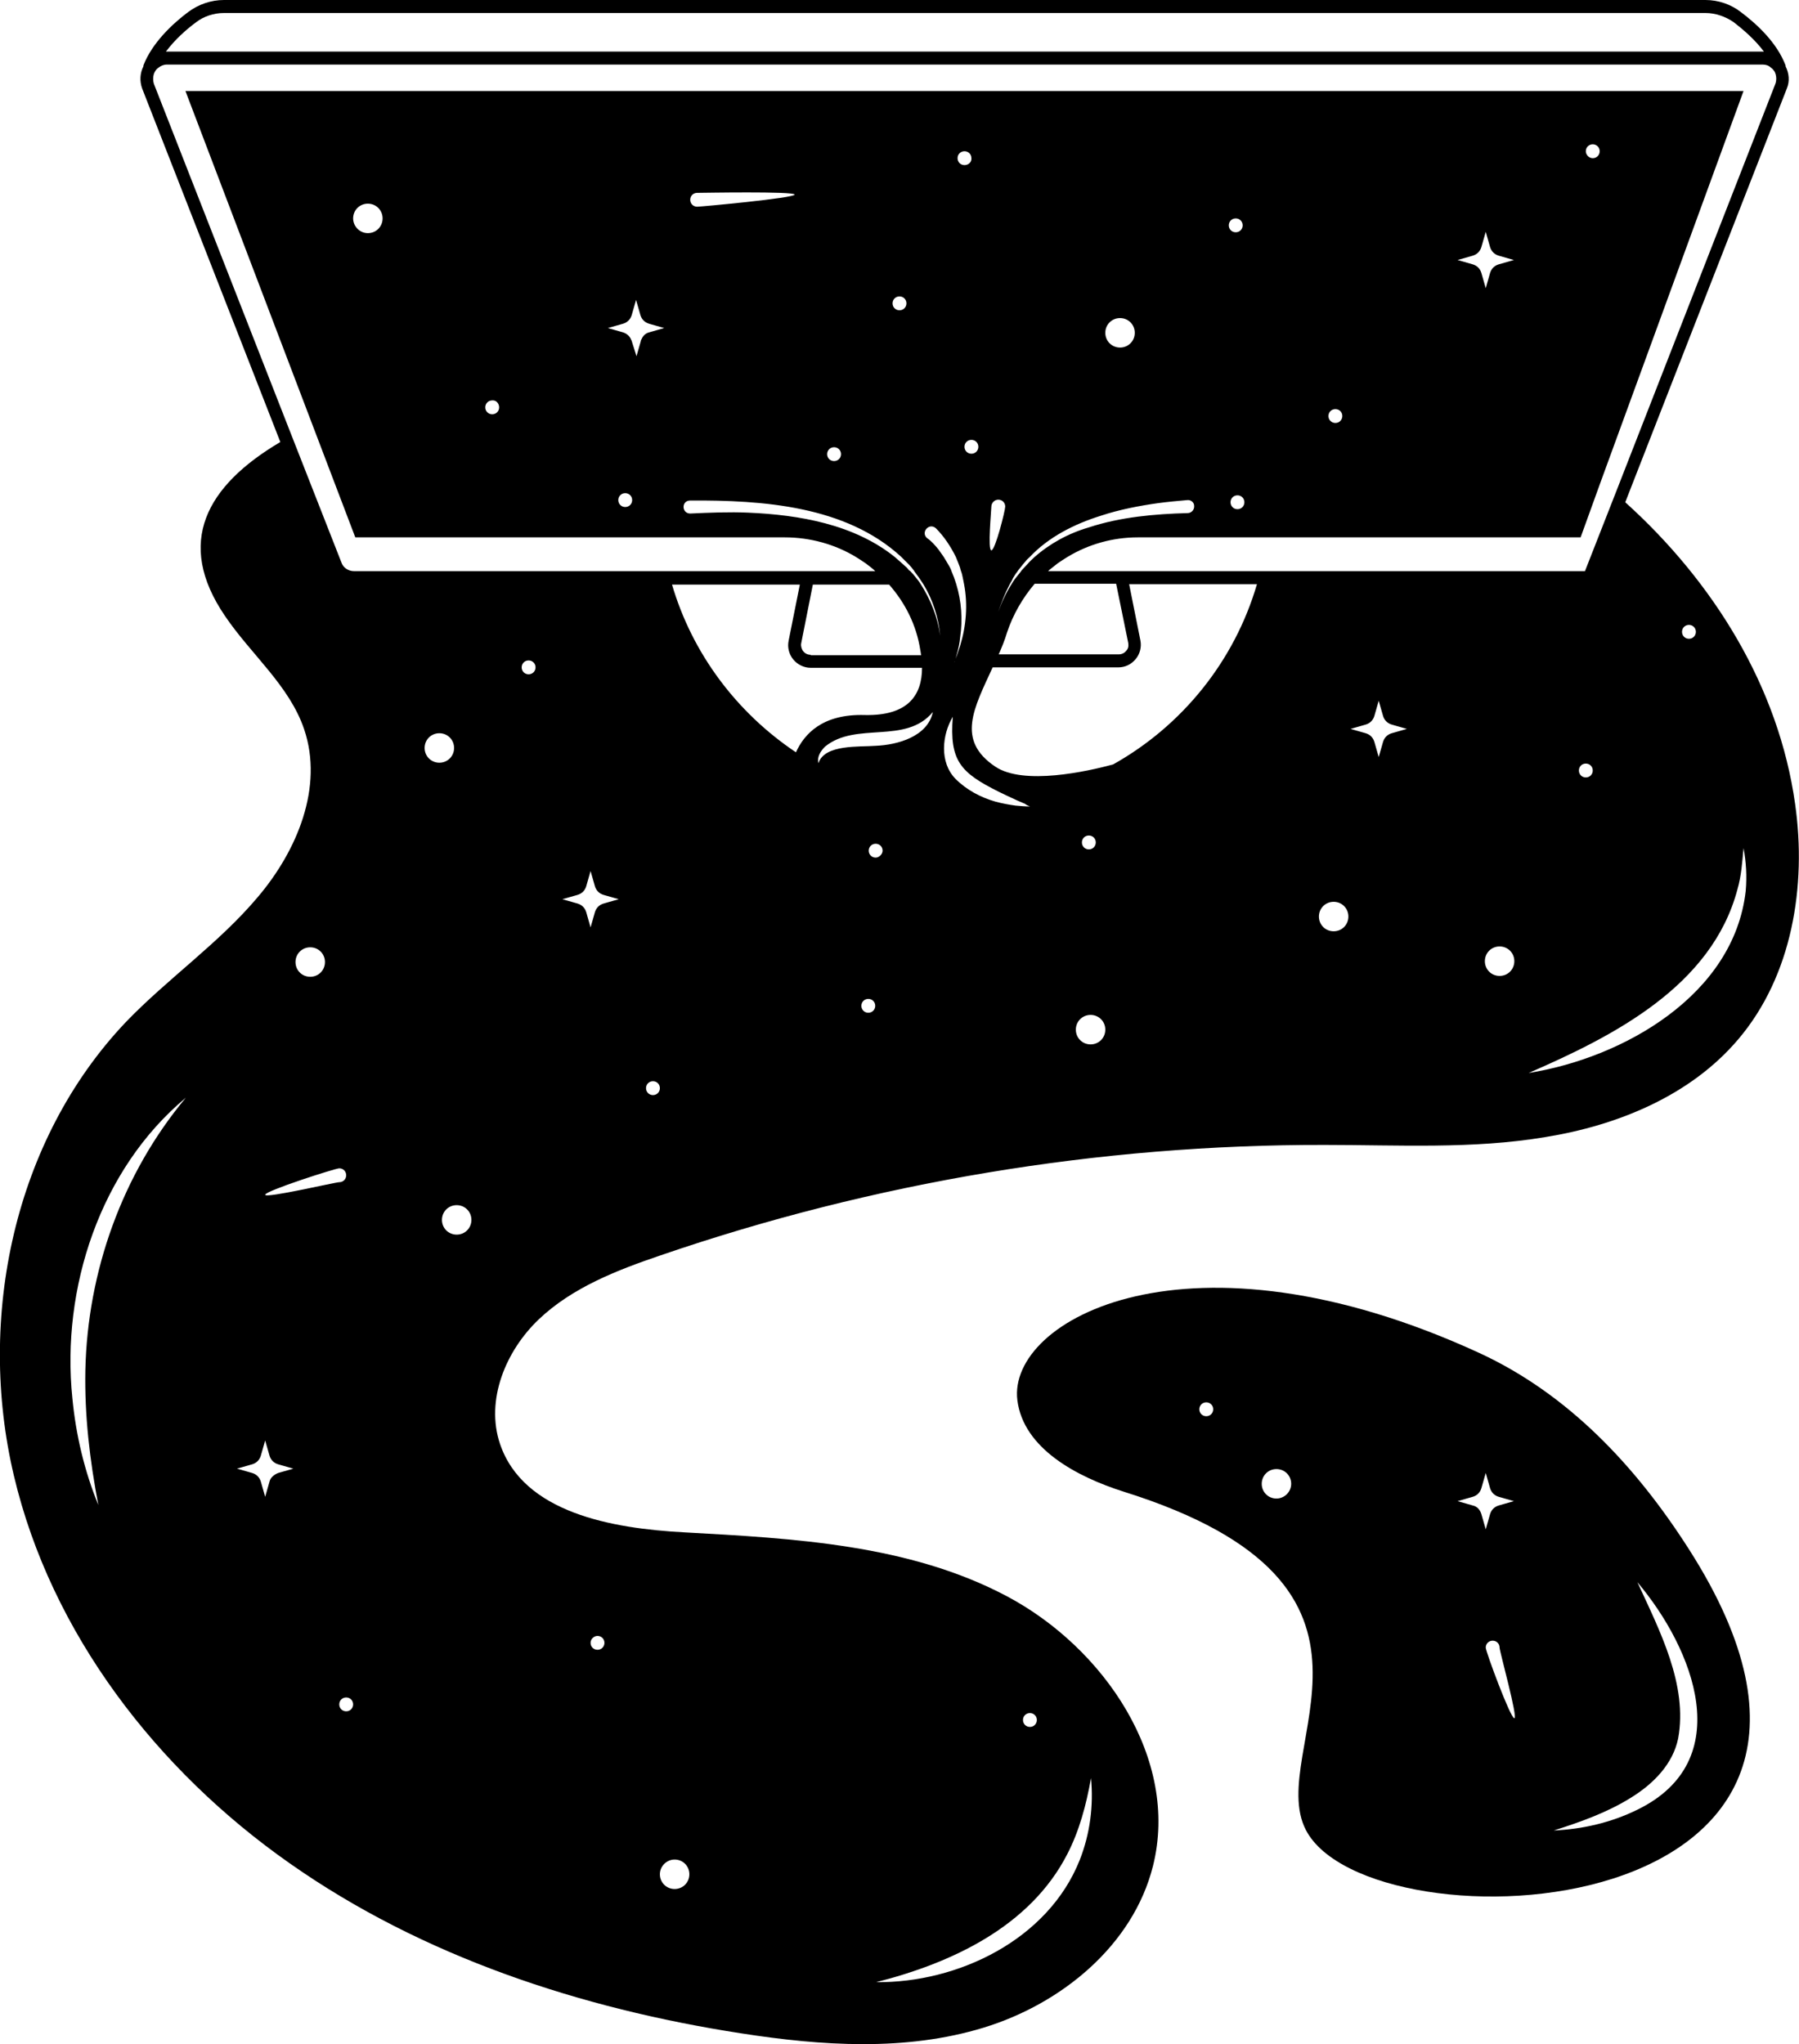
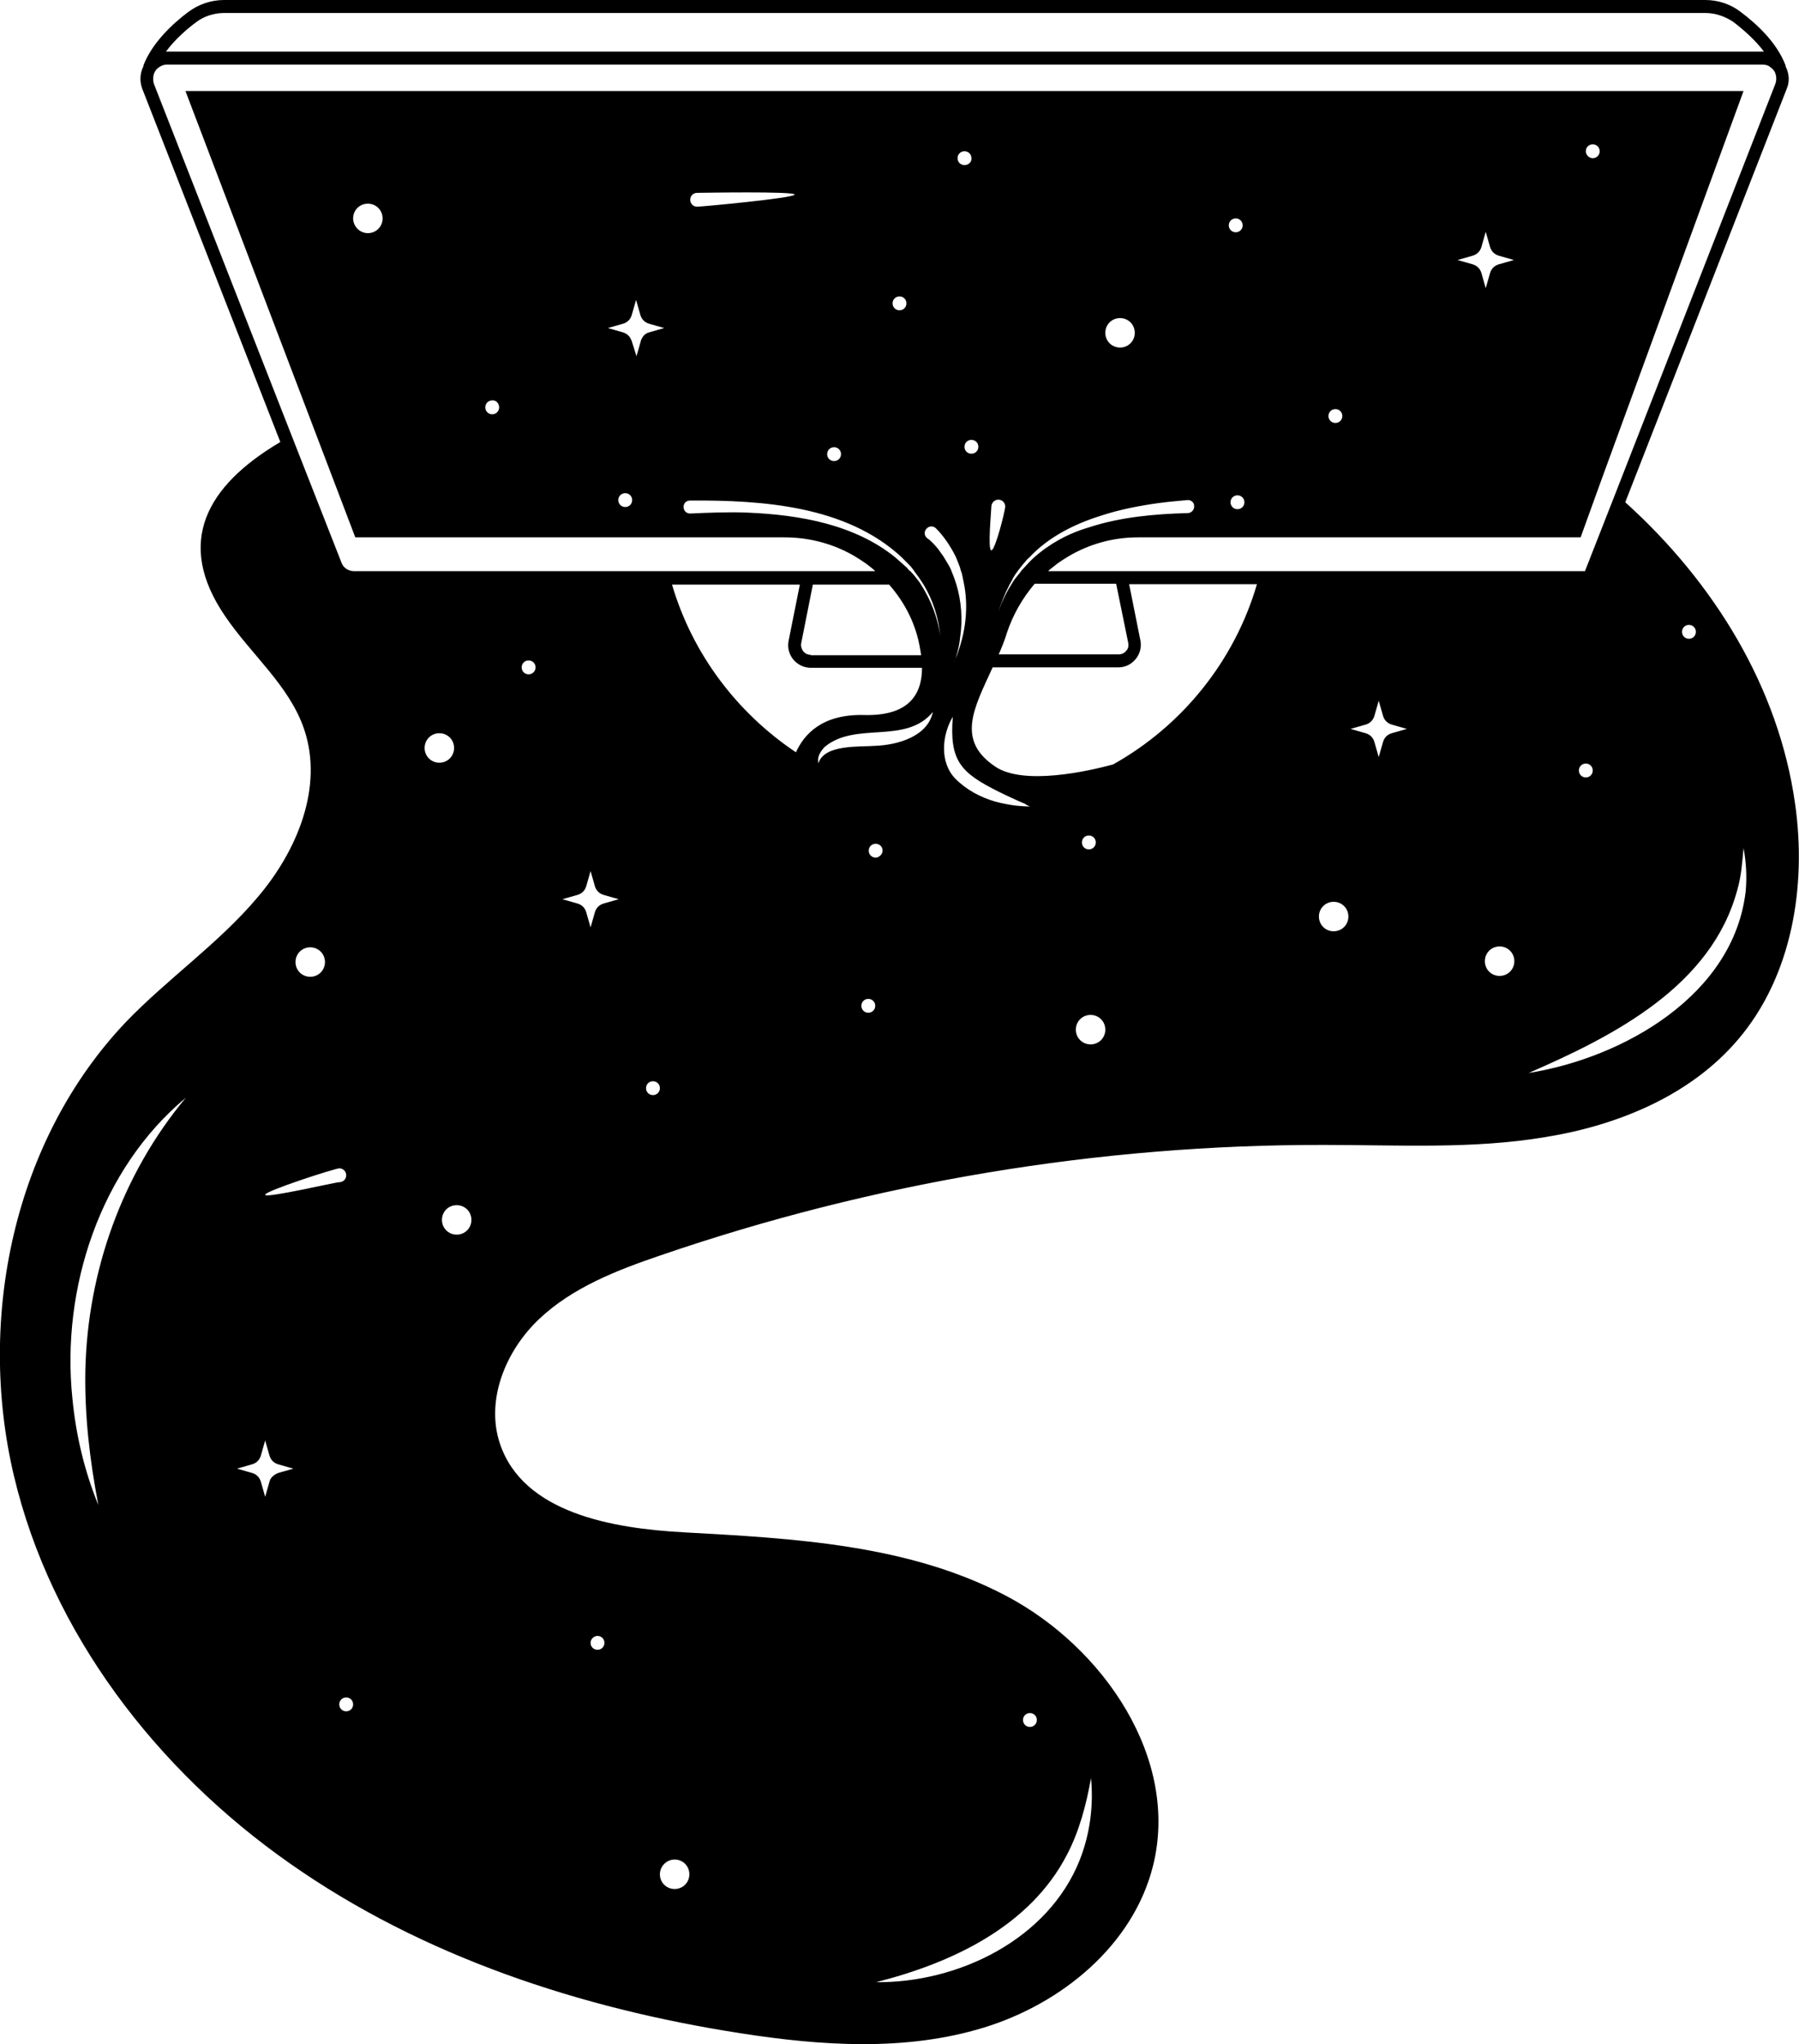
<svg xmlns="http://www.w3.org/2000/svg" version="1.1" id="Layer_1" x="0px" y="0px" viewBox="0 0 415.2 471.7" style="enable-background:new 0 0 415.2 471.7;" xml:space="preserve">
  <g>
-     <path d="M389.8,357.5c-12.2-19.1-27.8-35.8-48.4-45.3c-67-30.8-108.9-7.7-106.6,10.9c1.4,11.2,13.8,17.7,24.5,21.1   c69.9,21.9,32.4,59.5,42.1,78.1C316.1,450.6,446.1,445.5,389.8,357.5z M278.4,326.8c-0.9,0-1.6-0.7-1.6-1.6s0.7-1.6,1.6-1.6   s1.6,0.7,1.6,1.6S279.3,326.8,278.4,326.8z M294.6,345.8c-1.9,0-3.4-1.5-3.4-3.4s1.5-3.4,3.4-3.4c1.9,0,3.4,1.5,3.4,3.4   S296.4,345.8,294.6,345.8z M339.9,347.4l-3.5-1l3.5-1c1-0.3,1.7-1,2-2l1-3.5l1,3.5c0.3,1,1,1.7,2,2l3.5,1l-3.5,1c-1,0.3-1.7,1-2,2   l-1,3.5l-1-3.5C341.6,348.4,340.9,347.6,339.9,347.4z M349.5,396.5c-0.9,0-6.6-15.4-6.6-16.3s0.7-1.6,1.6-1.6s1.6,0.7,1.6,1.6   S350.4,396.5,349.5,396.5z M377.9,417.6c-6.1,3-12.7,4.5-19.3,4.8c6.3-2,12.4-4.2,17.7-7.5c5.4-3.3,9.8-7.9,11-13.7   c2.3-12.4-4.3-25-9.4-36.1C390.9,380.5,401.1,406.3,377.9,417.6z" />
    <path d="M171,469.2c18.6,2.9,38,4.2,56-1.3s34.5-19,39.1-37.3c6.2-24.7-11.3-50.4-33.8-62.3c-22.5-11.9-49-13.3-74.4-14.7   c-16.7-0.9-37.1-4.5-42.5-20.4c-3.4-10.1,1.3-21.5,9-28.8c7.7-7.3,18-11.3,28-14.7c49.2-16.9,101.3-25.6,153.3-25.5   c17,0,34.2,1,50.9-1.8c16.8-2.7,33.6-9.6,44.6-22.6c12.4-14.6,15.8-35.3,13.1-54.3c-3.8-27-18.8-51.2-39.2-69.6l37.3-95.5   c0.7-1.7,0.5-3.5-0.3-5.1c0-0.1,0-0.1,0-0.2c-2-5.3-6.7-9.6-10.3-12.3C399.5,1,396.6,0,393.6,0H51.7c-3,0-5.9,1-8.3,2.8   c-3.6,2.7-8.3,7.1-10.3,12.3c0,0.1,0,0.1,0,0.2c-0.8,1.6-0.9,3.4-0.3,5.1L64.7,102c-17.1,10.1-24.3,23.2-12.8,40.1   c6,8.9,14.9,16.1,18.3,26.2c4.5,13.3-1.6,28-10.7,38.7c-9,10.7-20.8,18.8-30.5,28.9C3.2,263.1-5.4,304.1,3.2,340.5s33,68,63.7,89.5   C97.5,451.5,134.1,463.5,171,469.2z M237.7,395.3c0.9,0,1.6,0.7,1.6,1.6s-0.7,1.6-1.6,1.6c-0.9,0-1.6-0.7-1.6-1.6   S236.8,395.3,237.7,395.3z M246.3,427.9c2.8-5.4,4.4-11.4,5.5-17.6c0.6,6.3-0.2,12.8-2.6,18.9c-7.3,18.4-28.1,28.4-47,28.2   C219.6,453,237.7,444.6,246.3,427.9z M155.7,429.1c1.9,0,3.4,1.5,3.4,3.4s-1.5,3.4-3.4,3.4c-1.9,0-3.4-1.5-3.4-3.4   S153.9,429.1,155.7,429.1z M137.9,377.5c0.9,0,1.6,0.7,1.6,1.6c0,0.9-0.7,1.6-1.6,1.6c-0.9,0-1.6-0.7-1.6-1.6   C136.3,378.2,137.1,377.5,137.9,377.5z M19.7,316.2c-0.2,10.4,1,20.7,3,31.1c-3.2-7.8-5.2-16.2-6-24.7   c-2.6-25.3,6.4-52.8,26.2-69.3C28.2,270.9,20.2,293.4,19.7,316.2z M79.9,394.9c-0.9,0-1.6-0.7-1.6-1.6s0.7-1.6,1.6-1.6   c0.9,0,1.6,0.7,1.6,1.6S80.8,394.9,79.9,394.9z M51.7,3h341.9c2.3,0,4.6,0.8,6.5,2.1c2.2,1.7,4.9,4,7,6.8c-0.1,0-0.2,0-0.2,0H38.5   c-0.1,0-0.2,0-0.2,0c2.1-2.8,4.7-5.1,7-6.8C47,3.8,49.3,3,51.7,3z M35.5,17.1c0.1-0.3,0.2-0.5,0.4-0.8c0.2-0.3,0.4-0.5,0.7-0.7   c0.5-0.4,1.2-0.7,1.9-0.7h368.3c0.7,0,1.4,0.2,1.9,0.7c0.3,0.2,0.5,0.4,0.7,0.7c0.2,0.2,0.3,0.5,0.4,0.8c0.2,0.7,0.2,1.4,0,2.1   l-36.9,94.5l-7.1,18.1h-71.7h-1.5H291h-30.9h-1.5h-1.5h-15.2c0.1-0.1,0.2-0.2,0.3-0.3c0.6-0.5,1.3-1,1.9-1.5c0.7-0.5,1.5-1,2.3-1.5   c4.8-2.9,10.4-4.5,16.2-4.5h29.8h1.5h1.5h69.4l4.7-13l32.9-90H42.8l29.3,77l9.9,26h67.7h1.5h1.5h28.4c5.9,0,11.6,1.6,16.4,4.5   c0.8,0.5,1.6,1,2.3,1.5c0.7,0.5,1.3,1,1.9,1.5c0.1,0.1,0.2,0.2,0.3,0.3h-13.9h-1.5h-1.5h-30.9h-1.5h-1.5H81.7c-1.3,0-2.5-0.8-2.9-2   l-11.5-29.3L35.5,19.3C35.3,18.6,35.3,17.8,35.5,17.1z M237.7,186.1c-1.1,0-2.2-0.1-3.3-0.2c-1.5-0.2-3.1-0.5-4.6-0.9   c-3.5-1-6.7-2.7-9.3-5.3c-3.7-3.8-3.1-10.1-0.6-14.3c-0.8,10.2,1.8,12.9,10.6,17.3c1.2,0.6,2.3,1.1,3.6,1.7   c0.8,0.4,1.6,0.7,2.5,1.1C236.8,185.7,237.2,185.9,237.7,186.1z M251.3,192.8c0.9,0,1.6,0.7,1.6,1.6s-0.7,1.6-1.6,1.6   s-1.6-0.7-1.6-1.6S250.4,192.8,251.3,192.8z M209.8,131.6c-0.2-0.2-0.3-0.4-0.5-0.6c-0.3-0.3-0.7-0.6-1-0.9c-0.6-0.5-1.1-1-1.7-1.5   c-9.4-7.6-22.1-9.8-33.9-10.3c-4.3-0.2-9.1,0-13.4,0.2c-2,0-2.1-3,0-3c16.7-0.1,35.9,1.2,48.7,13c0.5,0.5,1,1,1.5,1.5   c0.1,0.1,0.3,0.3,0.4,0.4c0.3,0.3,0.6,0.7,0.9,1.1c0.1,0.1,0.2,0.2,0.2,0.3c0.4,0.5,0.7,1,1.1,1.5c0.3,0.5,0.7,1,1,1.5   c2.2,3.6,3.5,7.7,3.9,11.9c-0.6-4.3-2.2-8.3-4.5-11.9c-0.3-0.5-0.7-1-1.1-1.5c-0.4-0.5-0.8-1-1.3-1.5   C210,131.7,209.9,131.7,209.8,131.6z M115.2,94c0,0.9-0.7,1.6-1.6,1.6c-0.9,0-1.6-0.7-1.6-1.6s0.7-1.6,1.6-1.6   C114.5,92.3,115.2,93.1,115.2,94z M81.5,50.4c0-1.9,1.5-3.4,3.4-3.4s3.4,1.5,3.4,3.4s-1.5,3.4-3.4,3.4S81.5,52.2,81.5,50.4z    M144.3,113.8c0.9,0,1.6,0.7,1.6,1.6s-0.7,1.6-1.6,1.6c-0.9,0-1.6-0.7-1.6-1.6S143.4,113.8,144.3,113.8z M145.8,78.7   c0-0.1,0-0.1-0.1-0.2c-0.3-0.9-1-1.5-1.9-1.8l-3.5-1l3.5-1c1-0.3,1.7-1,2-2l1-3.5l1,3.5c0.3,1,1,1.7,2,2l3.5,1l-3.5,1   c-0.8,0.2-1.4,0.8-1.7,1.5c-0.1,0.2-0.2,0.3-0.2,0.5l-1,3.5L145.8,78.7z M336.4,60l3.5-1c1-0.3,1.7-1,2-2l1-3.5l1,3.5   c0.3,1,1,1.7,2,2l3.5,1l-3.5,1c-1,0.3-1.7,1-2,2l-1,3.5l-1-3.5c-0.3-1-1-1.7-2-2L336.4,60z M366,34.9c0-0.9,0.7-1.6,1.6-1.6   s1.6,0.7,1.6,1.6s-0.7,1.6-1.6,1.6S366,35.7,366,34.9z M309.8,96c0,0.9-0.7,1.6-1.6,1.6s-1.6-0.7-1.6-1.6s0.7-1.6,1.6-1.6   S309.8,95.1,309.8,96z M287.2,115.9c0,0.9-0.7,1.6-1.6,1.6c-0.9,0-1.6-0.7-1.6-1.6s0.7-1.6,1.6-1.6   C286.5,114.3,287.2,115,287.2,115.9z M237.2,130.1c-0.5,0.5-0.9,1-1.4,1.5c-0.1,0.1-0.1,0.2-0.2,0.3c-0.4,0.5-0.8,1-1.2,1.5   c-0.4,0.5-0.7,1-1,1.5c-1.2,1.9-2.2,4-3,6.3c0.7-2.1,1.5-4.2,2.6-6.3c0.3-0.5,0.6-1,0.8-1.5c0.3-0.5,0.6-1,1-1.5   c0.1-0.1,0.1-0.2,0.2-0.3c0.4-0.5,0.8-1,1.2-1.5c0.2-0.2,0.4-0.5,0.6-0.7c0.2-0.3,0.5-0.5,0.8-0.8c4.4-4.7,10.4-7.7,16.5-9.6   c4.2-1.4,8.9-2.3,13.2-2.9c2.2-0.3,4.5-0.5,6.7-0.7c0.8-0.1,1.6,0.5,1.6,1.3c0.1,0.9-0.6,1.7-1.5,1.7c-7.6,0.2-15.5,0.9-22.8,3.3   c-4.8,1.4-9.1,3.8-12.6,6.9C238.2,129.1,237.7,129.5,237.2,130.1z M256.9,176.4c-5.9,1.6-20.7,4.9-27.2,0.5   c-9.1-6.1-4.9-13.5-0.6-22.9h29c1.6,0,3-0.7,4-1.9c1-1.2,1.4-2.8,1.1-4.3l-2.6-13h29.5C284.9,152.6,272.8,167.5,256.9,176.4z    M202.1,172.1c-3.7,0.3-11.8-0.4-13.2,4c-0.4-1.4,0.5-2.8,1.5-3.8c7.2-5.9,18.6-0.4,24.9-8C214.1,170,207.1,171.9,202.1,172.1z    M199.6,165c-9.8-0.3-14,4.4-15.9,8.6c-13.6-9.1-23.9-22.7-28.6-38.7h29.5l-2.6,13c-0.3,1.5,0.1,3.1,1.1,4.3c1,1.2,2.5,1.9,4,1.9   h25.7C212.8,160.5,209.5,165.2,199.6,165z M220.7,134.8c-0.2-0.5-0.3-1-0.5-1.5c-0.2-0.5-0.4-1-0.6-1.5c0-0.1-0.1-0.2-0.1-0.3   c-0.2-0.5-0.5-1-0.8-1.5c-0.3-0.5-0.6-1-0.9-1.5c-0.4-0.6-0.8-1.1-1.2-1.7c-0.8-1-1.7-2-2.6-2.6c-1.6-1.3,0.4-3.7,2-2.3   c1.9,1.9,3.4,4.2,4.6,6.6c0.2,0.5,0.4,1,0.6,1.5c0.2,0.5,0.4,1,0.5,1.5c0,0.1,0.1,0.2,0.1,0.3c0.2,0.5,0.3,1,0.4,1.5   c0.1,0.5,0.2,1,0.3,1.5c0.9,4.7,0.5,9.6-0.9,14.2c-0.2,0.7-0.5,1.4-0.7,2.1c-0.2,0.5-0.4,1-0.5,1.5c0,0.1-0.1,0.1-0.1,0.2   c0-0.1,0-0.1,0.1-0.2c0.1-0.5,0.3-1,0.4-1.5c0.4-1.4,0.7-2.8,0.8-4.1C222.2,143,221.9,138.7,220.7,134.8z M194.1,104.8   c0,0.9-0.7,1.6-1.6,1.6s-1.6-0.7-1.6-1.6c0-0.9,0.7-1.6,1.6-1.6S194.1,103.9,194.1,104.8z M209.2,70c0,0.9-0.7,1.6-1.6,1.6   c-0.9,0-1.6-0.7-1.6-1.6s0.7-1.6,1.6-1.6C208.5,68.4,209.2,69.1,209.2,70z M222.6,103.1c0-0.9,0.7-1.6,1.6-1.6s1.6,0.7,1.6,1.6   s-0.7,1.6-1.6,1.6S222.6,104,222.6,103.1z M228.8,127c-0.9,0,0-9.3,0-10.1s0.7-1.6,1.6-1.6s1.6,0.7,1.6,1.6S229.7,127,228.8,127z    M260.4,148.4c0.1,0.7,0,1.3-0.5,1.8c-0.4,0.5-1,0.8-1.7,0.8h-27.7c0.7-1.6,1.4-3.3,1.9-5c1.4-4.2,3.6-8,6.4-11.3h18.8L260.4,148.4   z M187.1,151.1c-0.7,0-1.3-0.3-1.7-0.8c-0.4-0.5-0.6-1.2-0.5-1.8l2.7-13.6h17.6c3.7,4.2,6.3,9.3,7.2,15.1c0.1,0.4,0.1,0.8,0.2,1.2   H187.1z M255.1,76.8c0-1.9,1.5-3.4,3.4-3.4s3.4,1.5,3.4,3.4s-1.5,3.4-3.4,3.4S255.1,78.7,255.1,76.8z M285.2,53.6   c-0.9,0-1.6-0.7-1.6-1.6c0-0.9,0.7-1.6,1.6-1.6s1.6,0.7,1.6,1.6C286.8,52.9,286.1,53.6,285.2,53.6z M222.6,38.1   c-0.9,0-1.6-0.7-1.6-1.6c0-0.9,0.7-1.6,1.6-1.6c0.9,0,1.6,0.7,1.6,1.6C224.3,37.4,223.5,38.1,222.6,38.1z M160.9,47.7   c-0.9,0-1.6-0.7-1.6-1.6s0.7-1.6,1.6-1.6s22.5-0.4,22.5,0.4S161.8,47.7,160.9,47.7z M366,176.2c0.9,0,1.6,0.7,1.6,1.6   s-0.7,1.6-1.6,1.6s-1.6-0.7-1.6-1.6S365.1,176.2,366,176.2z M98,172.6c0-1.9,1.5-3.4,3.4-3.4c1.9,0,3.4,1.5,3.4,3.4   s-1.5,3.4-3.4,3.4C99.5,176,98,174.5,98,172.6z M105.4,284.9c-1.9,0-3.4-1.5-3.4-3.4s1.5-3.4,3.4-3.4c1.9,0,3.4,1.5,3.4,3.4   S107.3,284.9,105.4,284.9z M122,155.6c-0.9,0-1.6-0.7-1.6-1.6s0.7-1.6,1.6-1.6s1.6,0.7,1.6,1.6S122.9,155.6,122,155.6z    M139.3,208.5c-1,0.3-1.7,1-2,2l-1,3.5l-1-3.5c-0.3-1-1-1.7-2-2l-3.5-1l3.5-1c1-0.3,1.7-1,2-2l1-3.5l1,3.5c0.3,1,1,1.7,2,2l3.5,1   L139.3,208.5z M150.7,252.7c-0.9,0-1.6-0.7-1.6-1.6c0-0.9,0.7-1.6,1.6-1.6s1.6,0.7,1.6,1.6C152.3,252,151.6,252.7,150.7,252.7z    M200.4,233.7c-0.9,0-1.6-0.7-1.6-1.6s0.7-1.6,1.6-1.6s1.6,0.7,1.6,1.6S201.3,233.7,200.4,233.7z M202.1,197.9   c-0.9,0-1.6-0.7-1.6-1.6c0-0.9,0.7-1.6,1.6-1.6c0.9,0,1.6,0.7,1.6,1.6C203.7,197.1,202.9,197.9,202.1,197.9z M251.7,241   c-1.9,0-3.4-1.5-3.4-3.4c0-1.9,1.5-3.4,3.4-3.4s3.4,1.5,3.4,3.4C255.1,239.5,253.6,241,251.7,241z M307.8,214.9   c-1.9,0-3.4-1.5-3.4-3.4s1.5-3.4,3.4-3.4c1.9,0,3.4,1.5,3.4,3.4S309.7,214.9,307.8,214.9z M321.2,169.2c-1,0.3-1.7,1-2,2l-1,3.5   l-1-3.5c-0.3-1-1-1.7-2-2l-3.5-1l3.5-1c1-0.3,1.7-1,2-2l1-3.5l1,3.5c0.3,1,1,1.7,2,2l3.5,1L321.2,169.2z M346.1,225.2   c-1.9,0-3.4-1.5-3.4-3.4c0-1.9,1.5-3.4,3.4-3.4c1.9,0,3.4,1.5,3.4,3.4C349.5,223.7,348,225.2,346.1,225.2z M389.8,144.2   c0.9,0,1.6,0.7,1.6,1.6c0,0.9-0.7,1.6-1.6,1.6c-0.9,0-1.6-0.7-1.6-1.6C388.2,144.9,388.9,144.2,389.8,144.2z M401,205.2   c0.9-3.1,1.1-6.3,1.4-9.5c0.6,3.2,0.8,6.5,0.5,9.9c-2.7,24-28.2,38.5-50.1,42C372.6,239,395.1,227.5,401,205.2z M71.6,218.6   c1.9,0,3.4,1.5,3.4,3.4s-1.5,3.4-3.4,3.4c-1.9,0-3.4-1.5-3.4-3.4S69.7,218.6,71.6,218.6z M78.3,269.6c0.9,0,1.6,0.7,1.6,1.6   s-0.7,1.6-1.6,1.6s-17.1,3.8-17.1,2.9C61.2,274.8,77.4,269.6,78.3,269.6z M62.2,341.9l-1,3.5l-1-3.5c-0.3-1-1-1.7-2-2l-3.5-1l3.5-1   c1-0.3,1.7-1,2-2l1-3.5l1,3.5c0.3,1,1,1.7,2,2l3.5,1l-3.5,1C63.2,340.3,62.4,341,62.2,341.9z" />
  </g>
</svg>